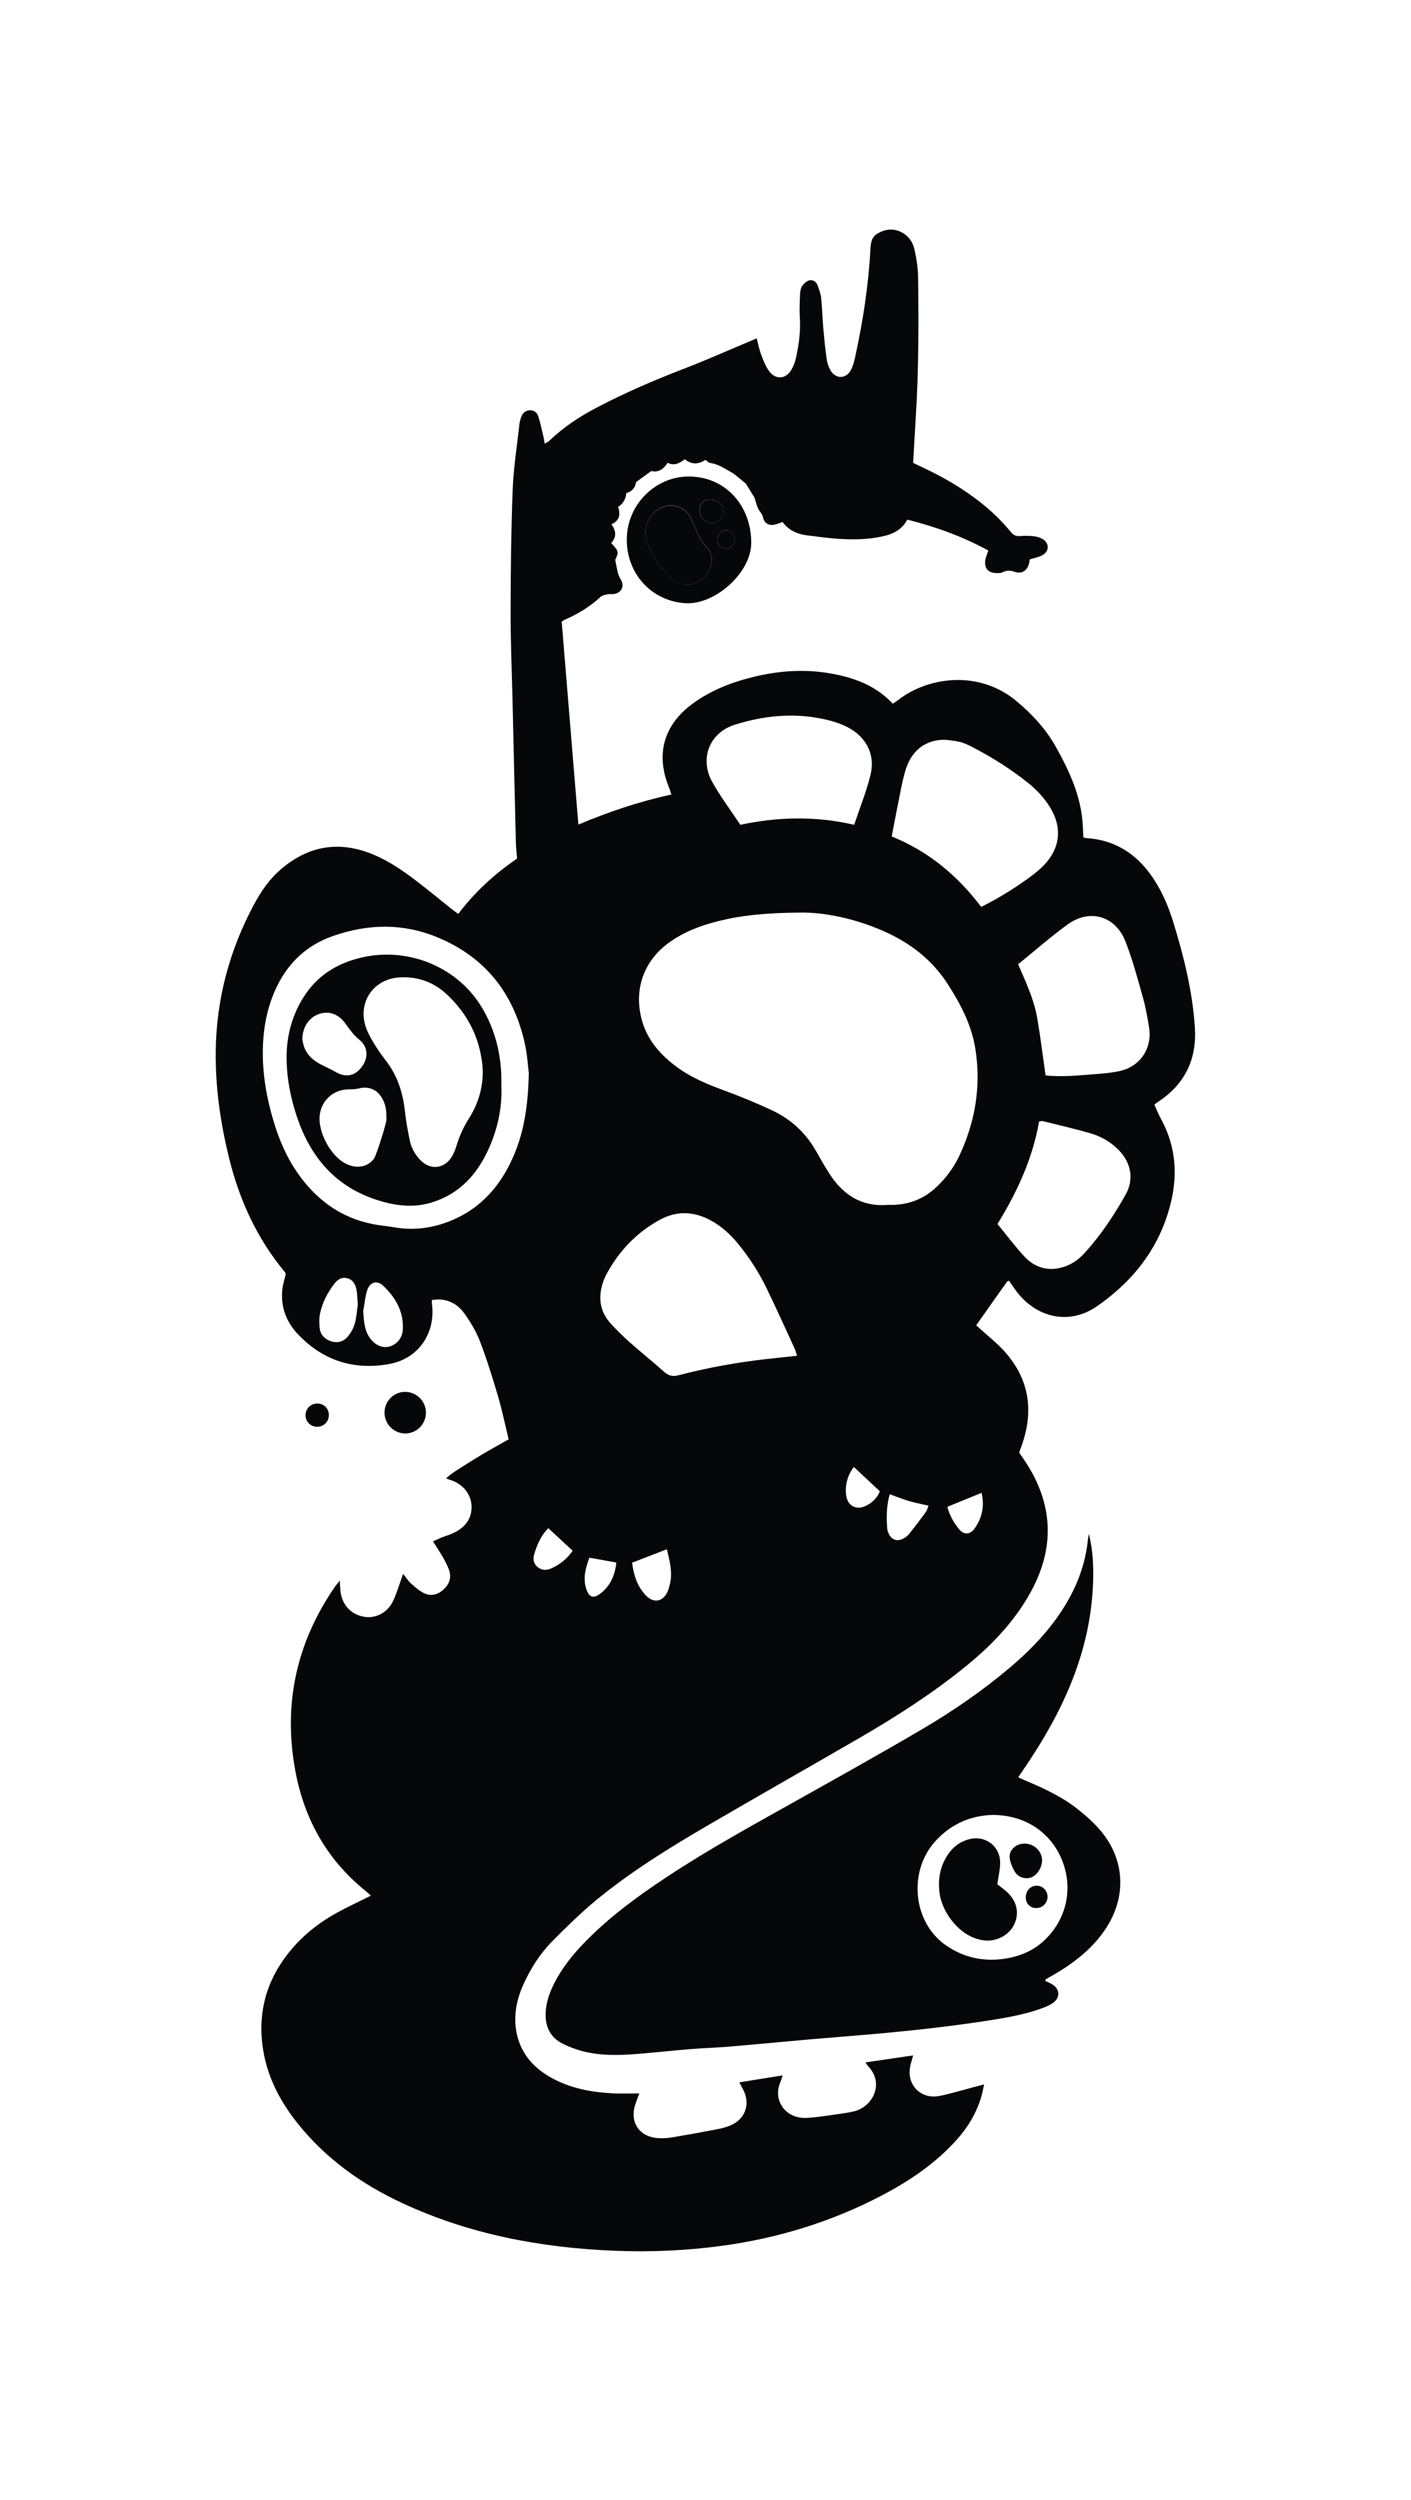
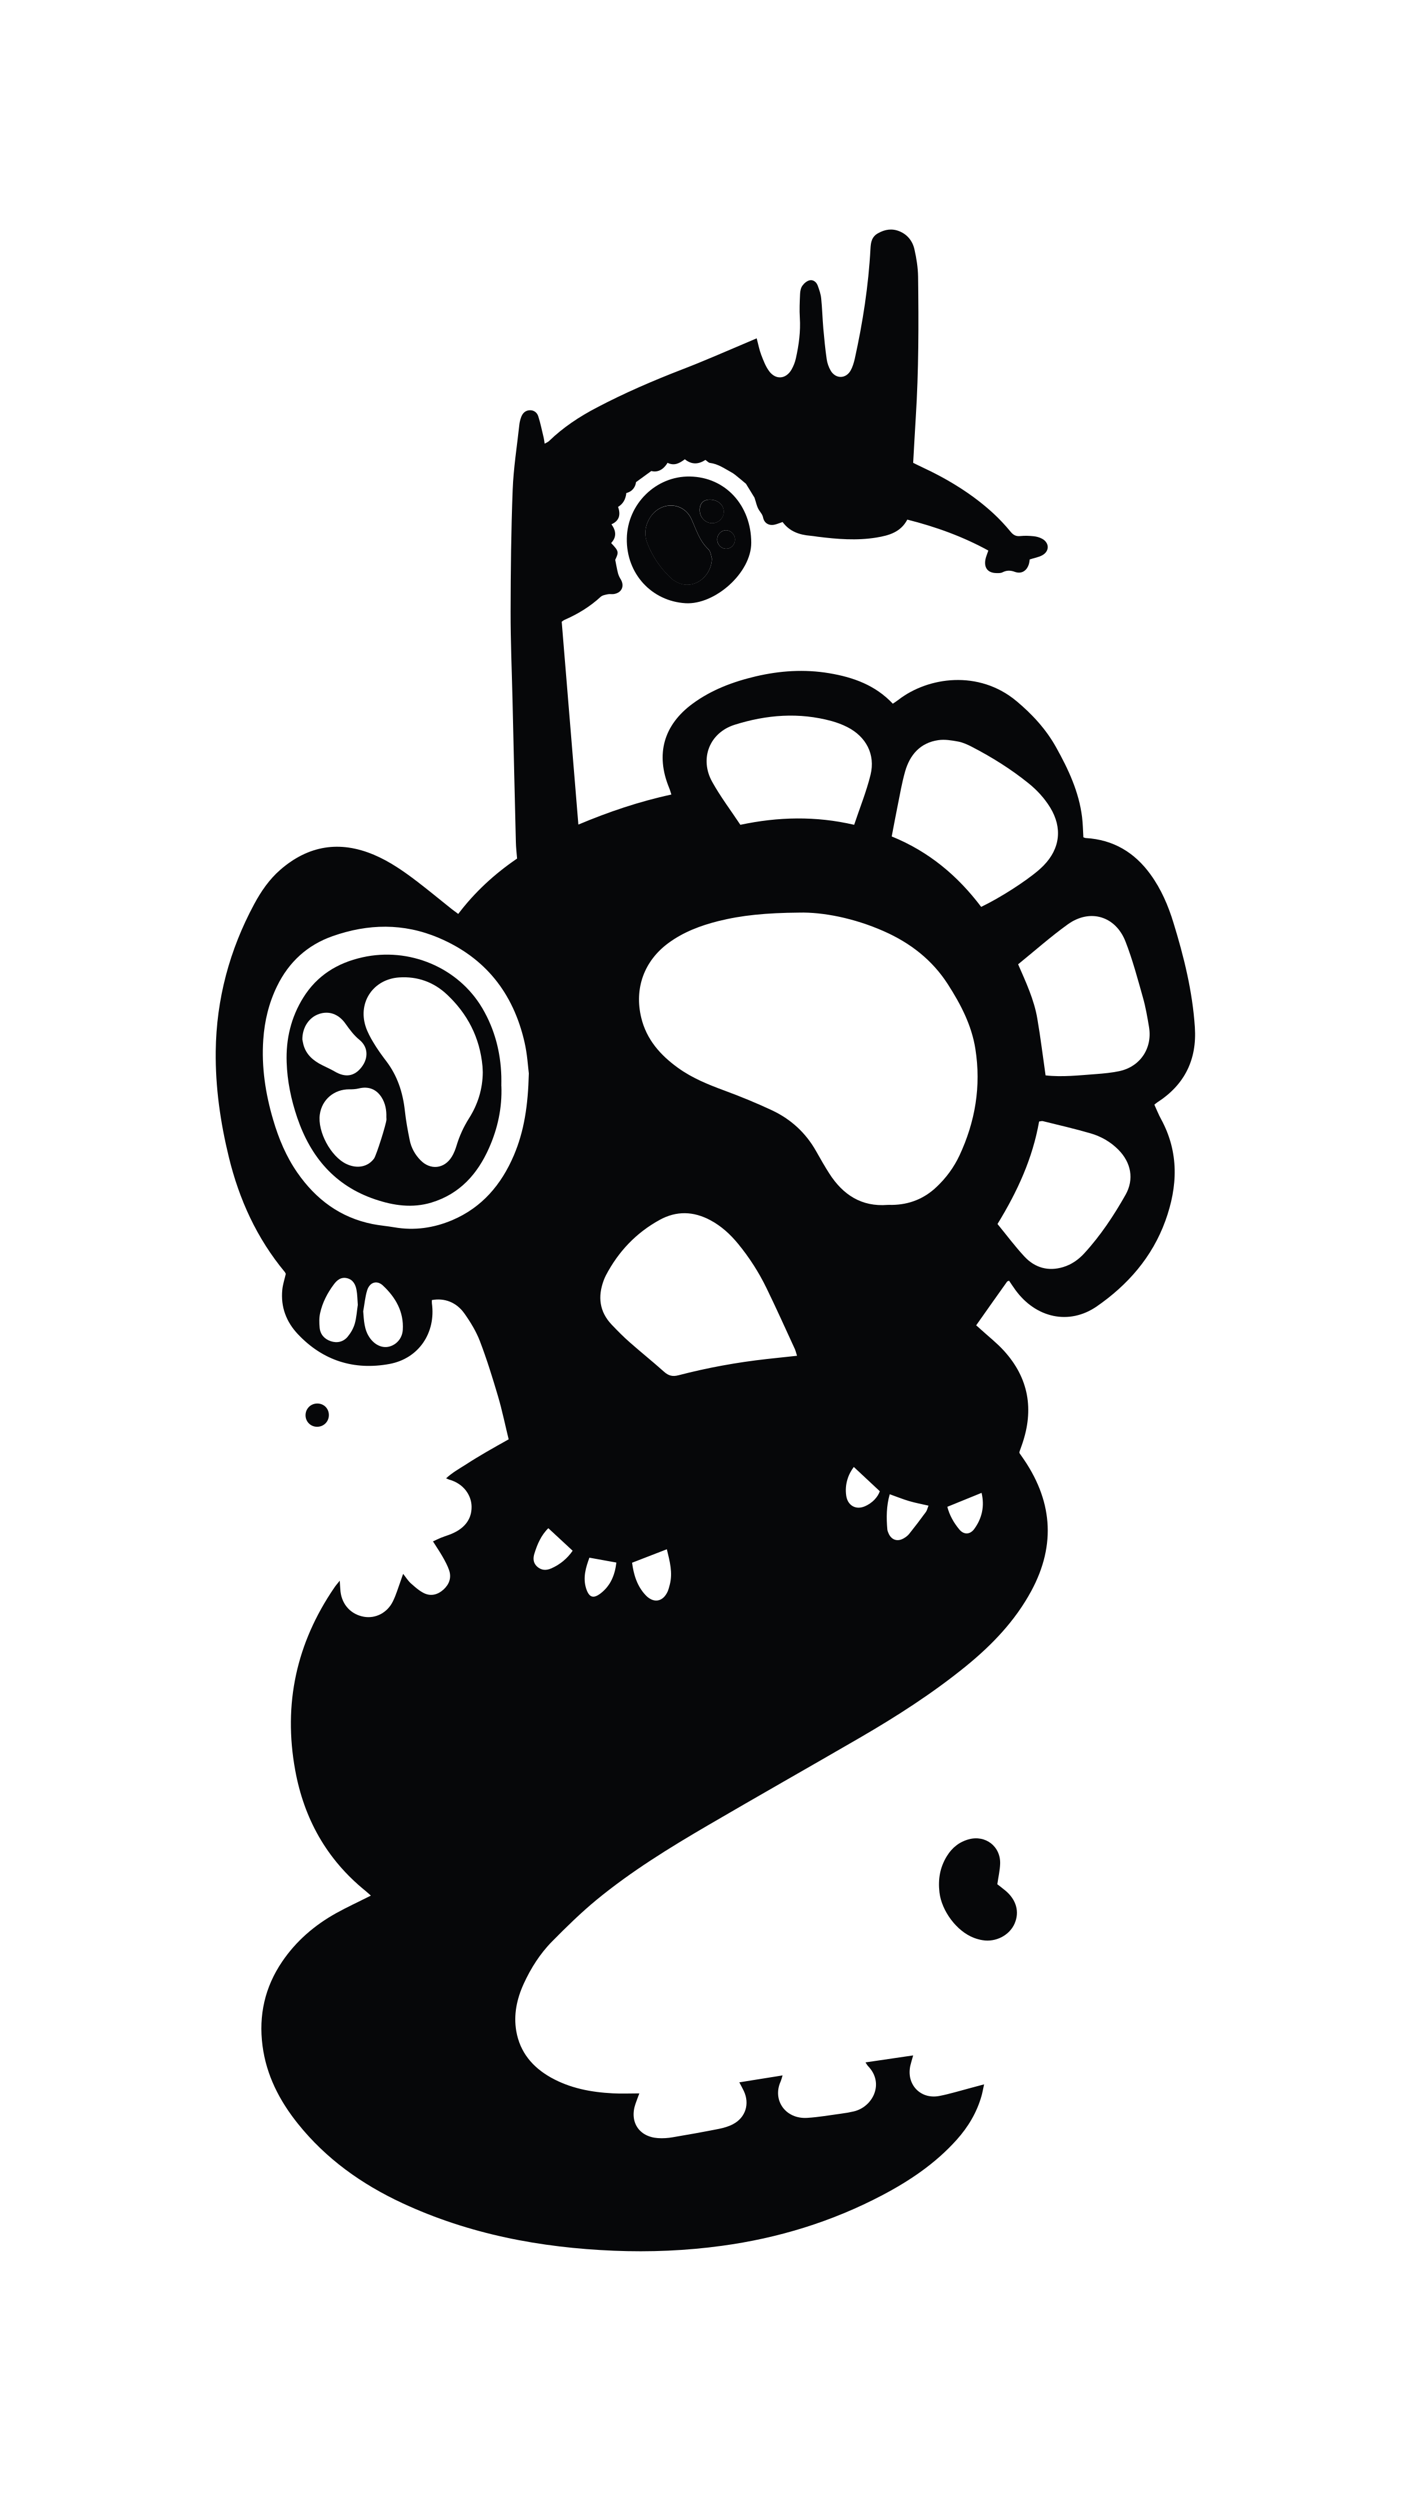
<svg xmlns="http://www.w3.org/2000/svg" id="Layer_1" viewBox="0 0 246.27 436.21">
  <defs>
    <style>.cls-1{fill:#060709;}</style>
  </defs>
  <path class="cls-1" d="M64.72,330.73c-.4-.35-.69-.62-1.01-.88-6.71-5.46-10.65-12.54-12.19-21-2.1-11.55,.21-22.15,6.82-31.83,.24-.36,.53-.69,.96-1.23,.06,.81,.07,1.36,.13,1.9,.27,2.32,1.85,4.01,4.1,4.4,2.03,.35,4.08-.69,5.06-2.72,.56-1.15,.92-2.39,1.36-3.6,.12-.33,.23-.66,.41-1.17,.51,.64,.86,1.21,1.33,1.64,.72,.64,1.46,1.31,2.31,1.73,1.22,.6,2.44,.26,3.42-.64,.98-.9,1.41-2.05,.97-3.35-.28-.82-.7-1.59-1.13-2.35-.5-.88-1.08-1.72-1.69-2.69,.52-.24,.91-.44,1.33-.61,.48-.19,.96-.36,1.45-.53,2.62-.94,3.98-2.63,3.96-4.9-.01-1.88-1.27-4.02-3.94-4.75-.1-.03-.19-.08-.51-.22,1.11-1.02,2.35-1.7,3.52-2.45,1.16-.76,2.36-1.47,3.55-2.17,1.24-.72,2.49-1.42,3.85-2.18-.62-2.52-1.13-5.03-1.85-7.48-.96-3.25-1.96-6.49-3.17-9.65-.65-1.7-1.64-3.32-2.7-4.82-1.4-1.98-3.49-2.75-5.68-2.35,0,.17-.02,.37,0,.55,.72,5.14-2.27,9.65-7.4,10.6-6.18,1.14-11.62-.57-15.98-5.19-2.03-2.14-3.03-4.76-2.73-7.76,.09-.91,.39-1.8,.61-2.77-.03-.05-.08-.2-.17-.32-4.89-5.89-7.97-12.65-9.77-20.05-1.48-6.07-2.36-12.22-2.29-18.46,.11-9.1,2.4-17.67,6.72-25.69,1.2-2.23,2.63-4.31,4.55-5.98,4.89-4.25,10.35-5.15,16.34-2.62,2.77,1.17,5.21,2.88,7.58,4.69,2,1.53,3.94,3.14,5.91,4.71,.36,.29,.74,.55,1.23,.92,2.89-3.82,6.35-6.99,10.27-9.66-.08-1-.19-1.92-.21-2.83-.21-8.32-.4-16.65-.59-24.97-.12-5.09-.34-10.18-.33-15.26,.01-7.09,.09-14.19,.36-21.27,.14-3.79,.75-7.56,1.16-11.34,.05-.46,.16-.91,.32-1.35,.24-.67,.71-1.15,1.45-1.2,.76-.05,1.33,.39,1.54,1.06,.39,1.22,.64,2.48,.94,3.72,.07,.3,.1,.6,.17,1.05,.31-.18,.59-.28,.78-.47,2.46-2.38,5.28-4.24,8.3-5.82,4.87-2.56,9.91-4.73,15.04-6.71,3.83-1.47,7.59-3.14,11.37-4.73,.47-.2,.93-.4,1.52-.65,.27,1.01,.44,1.96,.78,2.85,.38,1,.77,2.04,1.4,2.89,1.16,1.55,2.93,1.39,3.9-.29,.35-.61,.62-1.31,.77-2,.51-2.31,.83-4.65,.68-7.03-.09-1.38-.02-2.77,.04-4.15,.02-.5,.13-1.07,.41-1.46,.3-.42,.8-.84,1.28-.94,.64-.13,1.19,.34,1.41,.97,.26,.72,.52,1.47,.59,2.22,.18,1.74,.22,3.49,.37,5.23,.16,1.79,.33,3.58,.59,5.35,.1,.69,.35,1.42,.71,2.02,.88,1.46,2.66,1.42,3.48-.07,.34-.62,.55-1.33,.71-2.03,1.4-6.33,2.39-12.72,2.74-19.2,.06-1.16,.23-2.09,1.33-2.7,1.2-.67,2.41-.86,3.69-.35,1.45,.58,2.34,1.74,2.66,3.19,.35,1.55,.6,3.14,.63,4.72,.11,8.22,.11,16.45-.41,24.67-.16,2.56-.29,5.13-.45,7.83,.46,.23,.95,.48,1.45,.71,4.54,2.11,8.8,4.68,12.51,8.08,1.09,1,2.11,2.1,3.06,3.25,.48,.58,.94,.82,1.69,.74,.76-.08,1.54-.05,2.31,.03,.5,.05,1.02,.19,1.47,.43,1.32,.71,1.34,2.21,.01,2.91-.62,.33-1.35,.45-2.16,.71-.03,.19-.05,.49-.13,.77-.35,1.21-1.29,1.82-2.46,1.4-.79-.29-1.43-.29-2.16,.08-.3,.15-.7,.14-1.06,.13-1.45-.02-2.17-.86-1.93-2.3,.08-.5,.3-.97,.52-1.63-4.42-2.43-9.15-4.14-14.14-5.4-1.16,2.2-3.21,2.77-5.39,3.13-3.44,.56-6.87,.28-10.29-.15-.41-.05-.81-.13-1.22-.16-1.91-.16-3.63-.72-4.87-2.4-.49,.16-.95,.37-1.43,.47-.97,.2-1.77-.27-1.97-1.24-.11-.54-.42-.86-.69-1.27-.42-.64-.55-1.46-.82-2.22-.48-.78-1-1.62-1.48-2.41-.63-.53-1.26-1.06-1.91-1.58-.22-.18-.47-.33-.72-.47-1.16-.64-2.26-1.42-3.65-1.59-.27-.03-.51-.33-.8-.53-1.19,.79-2.39,.87-3.59-.11-.9,.68-1.83,1.21-3.02,.62-.74,1.25-1.79,1.72-2.83,1.43-.95,.69-1.7,1.23-2.67,1.94-.09,.77-.57,1.63-1.69,1.9q-.17,1.66-1.44,2.42c.44,1.27,.3,2.4-1.16,3.04,.86,1.18,.89,2.26-.05,3.27,1.34,1.42,1.36,1.56,.71,2.93,.18,.89,.3,1.61,.48,2.32,.09,.36,.26,.72,.46,1.04,.74,1.2,.21,2.4-1.19,2.61-.35,.05-.73-.04-1.07,.04-.43,.09-.93,.17-1.23,.45-1.88,1.73-4.01,3.02-6.34,4.03-.13,.06-.25,.17-.45,.31,.96,11.72,1.93,23.47,2.91,35.39,5.26-2.21,10.58-4.02,16.23-5.24-.15-.46-.25-.84-.4-1.19-2.39-5.82-.96-10.95,4.13-14.68,3.29-2.41,7.03-3.81,10.96-4.74,4.24-1,8.53-1.28,12.85-.56,4.19,.7,8.06,2.08,11.11,5.32,.37-.25,.7-.46,1.01-.7,5.13-3.96,13.98-5.26,20.58,.25,2.75,2.3,5.14,4.89,6.89,8.02,2.14,3.83,4,7.77,4.55,12.2,.14,1.16,.16,2.34,.23,3.54,.15,.05,.29,.13,.43,.13,4.79,.28,8.51,2.51,11.28,6.34,1.86,2.56,3.1,5.44,4.02,8.46,1.83,5.95,3.32,11.99,3.73,18.23,.37,5.6-1.77,10.01-6.54,13.07-.17,.11-.31,.25-.53,.42,.39,.85,.73,1.72,1.17,2.52,3.16,5.8,2.92,11.76,.75,17.75-2.29,6.31-6.53,11.16-11.96,14.92-4.84,3.34-10.65,2.04-14.22-2.87-.39-.53-.74-1.08-1.1-1.61-.17,.08-.29,.1-.34,.16-1.79,2.51-3.57,5.03-5.4,7.63,.29,.25,.58,.5,.87,.77,1.33,1.21,2.76,2.33,3.96,3.65,4.36,4.78,5.28,10.27,3.19,16.33-.15,.44-.31,.87-.46,1.3-.02,.04,0,.1,0,.25,.1,.14,.24,.35,.39,.56,5.32,7.48,6.08,15.31,1.68,23.47-2.83,5.24-6.87,9.45-11.46,13.18-5.8,4.71-12.07,8.73-18.52,12.47-8.8,5.1-17.65,10.11-26.44,15.24-6.75,3.94-13.41,8.04-19.46,13.01-2.73,2.25-5.27,4.74-7.76,7.26-2.1,2.13-3.71,4.66-4.96,7.39-1.2,2.63-1.79,5.38-1.3,8.26,.64,3.7,2.85,6.31,6.06,8.11,3.35,1.87,7.02,2.56,10.8,2.75,1.48,.08,2.98,.01,4.62,.01-.26,.7-.48,1.25-.67,1.81-1.09,3.14,.59,5.76,3.91,5.99,.86,.06,1.75,0,2.61-.15,2.68-.45,5.36-.93,8.03-1.46,.85-.17,1.71-.42,2.47-.82,2.2-1.16,2.94-3.55,1.88-5.8-.21-.45-.46-.88-.78-1.5,2.55-.41,4.96-.79,7.55-1.21-.15,.49-.23,.81-.36,1.11-1.43,3.24,.88,6.54,4.67,6.3,1.94-.12,3.87-.46,5.81-.72,.76-.1,1.52-.23,2.27-.4,3.32-.74,5.46-4.88,2.53-7.91-.13-.13-.22-.31-.45-.65,2.82-.41,5.47-.8,8.32-1.22-.2,.71-.34,1.18-.46,1.66-.83,3.31,1.67,6.06,5.02,5.42,1.81-.35,3.58-.9,5.37-1.37,.73-.19,1.46-.4,2.45-.66-.19,.85-.29,1.49-.47,2.1-.83,2.87-2.33,5.36-4.31,7.57-3.69,4.12-8.2,7.16-13.04,9.7-8.77,4.6-18.09,7.46-27.91,8.8-6.29,.86-12.6,1.12-18.92,.86-12.79-.53-25.2-2.87-36.88-8.3-7.08-3.29-13.33-7.73-18.25-13.88-3.2-4-5.49-8.43-6.16-13.58-.69-5.32,.4-10.22,3.42-14.67,2.44-3.6,5.66-6.37,9.44-8.47,1.93-1.07,3.94-1.99,6.05-3.06Zm74.78-171.5c-5.83,.05-10.01,.46-14.12,1.48-3.11,.78-6.08,1.9-8.69,3.81-4.26,3.12-6.01,7.92-4.77,13.05,.92,3.81,3.34,6.53,6.42,8.75,2.48,1.79,5.28,2.92,8.13,3.97,2.79,1.03,5.55,2.16,8.24,3.42,3.29,1.54,5.89,3.9,7.7,7.09,.76,1.34,1.52,2.69,2.35,3.98,2.37,3.68,5.6,5.81,10.15,5.45,.26-.02,.51,0,.77,0,3.01-.04,5.62-1.07,7.8-3.15,1.66-1.57,3-3.39,3.97-5.45,2.77-5.92,3.81-12.11,2.79-18.6-.65-4.15-2.55-7.78-4.78-11.26-2.75-4.3-6.61-7.27-11.22-9.3-5.2-2.3-10.66-3.34-14.74-3.24Zm-47.2,28.05c-.15-1.16-.27-3.38-.77-5.52-1.97-8.5-6.82-14.68-14.97-18.13-6.14-2.6-12.31-2.47-18.49-.3-4.42,1.55-7.65,4.51-9.71,8.73-1.44,2.95-2.19,6.08-2.41,9.34-.33,4.77,.38,9.42,1.73,13.99,.96,3.27,2.26,6.39,4.21,9.2,3.24,4.67,7.49,7.85,13.13,8.98,1.26,.25,2.54,.35,3.81,.57,3.5,.6,6.86,.12,10.1-1.25,5.22-2.22,8.59-6.23,10.76-11.32,1.79-4.21,2.47-8.67,2.61-14.28Zm46.81,49.27c-.16-.48-.24-.88-.41-1.24-1.63-3.54-3.23-7.1-4.94-10.61-1.33-2.73-2.97-5.28-4.9-7.64-1.38-1.69-2.96-3.14-4.89-4.17-2.93-1.56-5.9-1.66-8.83-.05-4.12,2.26-7.22,5.54-9.4,9.7-.14,.27-.26,.56-.37,.85-1.06,2.84-.76,5.46,1.38,7.72,.99,1.04,2,2.07,3.08,3.02,2,1.77,4.09,3.44,6.08,5.22,.77,.68,1.46,.87,2.48,.61,5.07-1.32,10.22-2.26,15.44-2.84,1.73-.19,3.46-.37,5.29-.57Zm16.52-90.61c6.52,2.64,11.56,6.91,15.62,12.29,3.22-1.54,7.62-4.35,9.99-6.37,.31-.27,.62-.55,.9-.84,2.9-2.96,3.31-6.6,1.15-10.13-1.01-1.64-2.29-3.03-3.78-4.23-3.05-2.46-6.36-4.53-9.83-6.33-.77-.4-1.59-.78-2.43-.94-1.14-.21-2.36-.42-3.49-.25-3.15,.46-4.96,2.56-5.79,5.48-.56,1.97-.9,4-1.31,6.02-.35,1.7-.66,3.41-1.02,5.29Zm22.07,22.31c1.37,3.14,2.79,6.17,3.35,9.48,.56,3.26,.96,6.55,1.44,9.9,2.93,.33,5.89-.02,8.85-.23,1.33-.1,2.66-.23,3.97-.5,3.66-.75,5.84-3.96,5.24-7.66-.29-1.77-.6-3.55-1.09-5.27-.92-3.25-1.79-6.54-3.02-9.69-1.73-4.45-6.2-5.78-10.06-3.01-2.99,2.15-5.76,4.61-8.67,6.97Zm-28.62-24.34c1-2.99,2.14-5.8,2.86-8.72,.87-3.55-.77-6.65-4.03-8.32-.86-.44-1.79-.79-2.72-1.05-5.72-1.57-11.41-1.12-16.98,.64-4.39,1.39-6.15,5.92-3.91,9.95,1.44,2.59,3.24,4.97,4.92,7.5,6.59-1.4,13.15-1.56,19.86,0Zm25.02,69.65c1.59,1.94,3.06,3.92,4.73,5.71,1.82,1.94,4.14,2.59,6.75,1.8,1.45-.44,2.67-1.3,3.69-2.42,2.82-3.08,5.12-6.55,7.17-10.17,1.55-2.75,.97-5.65-1.25-7.89-1.37-1.38-3.03-2.32-4.86-2.85-2.75-.8-5.55-1.44-8.33-2.13-.17-.04-.38,.04-.64,.07-1.13,6.41-3.75,12.16-7.26,17.88Zm-110.71,15.2c.13,1.63,.16,3.22,1.12,4.62,.89,1.29,2.19,1.88,3.42,1.57,1.26-.32,2.28-1.43,2.37-2.92,.2-3.15-1.26-5.67-3.46-7.73-1.07-1-2.33-.57-2.76,.84-.36,1.16-.46,2.4-.68,3.61Zm-.94-1.09c-.07-.89-.07-1.77-.23-2.62-.17-.93-.6-1.77-1.63-2.03-1.05-.26-1.77,.32-2.34,1.1-1.11,1.49-1.96,3.13-2.37,4.95-.19,.83-.17,1.73-.09,2.59,.11,1.17,.84,1.98,1.94,2.35,1.11,.37,2.19,.12,2.94-.77,.54-.65,1-1.44,1.24-2.25,.31-1.07,.37-2.21,.54-3.31Zm53.94,42.64c-2.13,.82-4.07,1.57-6.07,2.35,.28,2.1,.87,4.09,2.39,5.69,1.37,1.43,2.99,1.15,3.81-.65,.17-.37,.26-.78,.37-1.17,.56-2.13,0-4.15-.5-6.21Zm38.9-9.59c-.59,2.06-.6,4.09-.42,6.12,.02,.25,.13,.5,.23,.73,.48,1.08,1.47,1.45,2.53,.89,.4-.21,.79-.5,1.07-.85,.99-1.24,1.95-2.5,2.89-3.79,.22-.3,.3-.71,.47-1.12-1.22-.28-2.33-.48-3.4-.8-1.11-.33-2.2-.77-3.37-1.19Zm-59.59,5.92c-1.23,1.2-1.92,2.77-2.43,4.43-.26,.84-.21,1.64,.47,2.26,.72,.66,1.55,.71,2.43,.34,1.58-.68,2.84-1.75,3.78-3.1-1.44-1.34-2.81-2.6-4.24-3.93Zm53.32-10.69c-.92,1.21-1.63,2.98-1.32,5.04,.25,1.66,1.63,2.48,3.16,1.86,1.45-.59,2.36-1.69,2.7-2.66-1.7-1.58-3.11-2.91-4.55-4.25Zm16.32,6.95c.37,1.44,1.11,2.78,2.1,3.96,.79,.95,1.87,.92,2.61-.1,1.39-1.91,1.8-4.03,1.27-6.29-2,.81-3.88,1.58-5.97,2.43Zm-57.76,9.73c-1.62-.29-3.11-.56-4.71-.85-.64,1.76-1.16,3.5-.57,5.37,.51,1.6,1.28,1.84,2.58,.82,1.67-1.32,2.43-3.1,2.7-5.34Z" />
-   <path class="cls-1" d="M190.03,267.58c.76,2.98,.87,5.98,.73,9.02-.52,11.82-5.29,22.05-11.79,31.64-.4,.59-.8,1.18-1.25,1.86,.52,.23,.92,.43,1.33,.6,3.18,1.34,6.31,2.79,9.03,4.94,1.4,1.11,2.77,2.32,3.93,3.67,4.28,4.97,4.67,11.47,1.11,17-2.31,3.59-5.58,6.13-9.22,8.24-.44,.26-.89,.5-1.33,.77-.07,.05-.1,.17-.17,.29,.45,.22,.92,.39,1.33,.66,1.21,.78,1.33,2.2,.19,3.09-.59,.46-1.33,.77-2.04,1.03-3.05,1.12-6.25,1.66-9.44,2.16-8.58,1.33-17.22,2.16-25.88,2.84-6.35,.5-12.69,1.14-19.04,1.68-2.35,.2-4.72,.27-7.07,.46-2.61,.21-5.21,.49-7.82,.72-3.38,.3-6.78,.54-10.13-.17-1.49-.31-2.97-.84-4.33-1.52-2.06-1.04-2.99-2.86-2.94-5.19,.04-1.84,.61-3.53,1.42-5.16,1.39-2.79,3.31-5.19,5.48-7.4,4.26-4.37,9.15-7.95,14.22-11.3,7.46-4.94,15.31-9.21,23.11-13.59,7.21-4.05,14.44-8.07,21.56-12.26,5.4-3.18,10.57-6.74,15.37-10.81,2.91-2.47,5.59-5.17,7.84-8.25,3.02-4.14,5.09-8.67,5.63-13.82,.04-.4,.12-.8,.18-1.2Zm-16.49,49.08c-3.91,.03-7.44,1.49-10.23,4.52-4.87,5.29-4,14.25,1.81,18.25,3.27,2.25,6.94,2.96,10.87,2.21,2.48-.47,4.68-1.5,6.49-3.29,3.73-3.67,4.83-8.93,2.89-13.77-1.93-4.82-6.34-7.81-11.84-7.91Z" />
  <path class="cls-1" d="M120.41,83.14c6.24,.11,10.69,5.06,10.71,11.54,.02,5.27-6.35,10.87-11.47,10.57-5.85-.35-10.36-5.09-10.25-11.31,.11-6.01,5.09-10.9,11-10.8Zm3.84,14.3c-.12-.33-.16-1.19-.62-1.63-1.55-1.46-2.1-3.39-2.94-5.24-1.41-3.09-5.42-3.16-7.23-.27-.88,1.39-1.06,2.93-.49,4.43,.92,2.43,2.39,4.52,4.31,6.28,.19,.17,.42,.3,.64,.43,2.88,1.74,6.26-.67,6.34-4.01Zm-.22-10.27c-1.17-.05-1.84,.53-1.91,1.68-.08,1.25,.86,2.36,2.05,2.43,1.13,.07,2.12-.82,2.15-1.94,.04-1.18-.95-2.11-2.3-2.17Zm2.74,5.35c-.84-.03-1.55,.66-1.59,1.53-.04,.88,.59,1.62,1.43,1.69,.91,.07,1.67-.66,1.67-1.6,0-.86-.68-1.59-1.51-1.61Z" />
-   <path class="cls-1" d="M74.34,246.55c-.03,1.99-1.69,3.6-3.68,3.56-1.99-.05-3.58-1.7-3.55-3.7,.03-2,1.69-3.61,3.68-3.56,2,.05,3.58,1.7,3.55,3.7Z" />
  <path class="cls-1" d="M55.29,248.94c-1.14-.03-2.01-.96-1.96-2.1,.04-1.13,.97-1.99,2.11-1.96,1.15,.03,2,.94,1.96,2.09-.04,1.14-.96,2-2.11,1.97Z" />
  <path class="cls-1" d="M124.25,97.45c-.08,3.34-3.46,5.75-6.34,4.01-.22-.13-.45-.26-.64-.43-1.92-1.76-3.39-3.86-4.31-6.28-.57-1.5-.38-3.04,.49-4.43,1.82-2.89,5.82-2.81,7.23,.27,.84,1.84,1.39,3.77,2.94,5.24,.46,.43,.5,1.3,.62,1.63Z" />
  <path class="cls-1" d="M124.04,87.18c1.34,.06,2.33,1,2.3,2.17-.03,1.11-1.02,2-2.15,1.94-1.2-.07-2.13-1.17-2.05-2.43,.07-1.15,.74-1.73,1.91-1.68Z" />
  <path class="cls-1" d="M126.78,92.53c.83,.03,1.51,.75,1.51,1.61,0,.93-.76,1.67-1.67,1.6-.84-.07-1.47-.81-1.43-1.69,.03-.87,.75-1.55,1.59-1.53Z" />
  <path class="cls-1" d="M87.51,189.5c.14,3.77-.63,7.36-2.15,10.79-2.02,4.56-5.12,8.03-10.06,9.53-3.34,1.01-6.6,.53-9.83-.56-7.03-2.37-11.27-7.42-13.6-14.27-1.06-3.12-1.73-6.35-1.84-9.65-.14-4.04,.76-7.85,2.92-11.31,2.4-3.83,5.92-6.01,10.27-6.99,8.19-1.85,16.78,1.76,20.97,8.88,2.15,3.66,3.19,7.65,3.31,11.89,.02,.56,0,1.13,0,1.7Zm-3.25-2.42c-.02-.33-.02-.69-.05-1.05-.46-4.98-2.6-9.14-6.22-12.53-2.31-2.16-5.13-3.17-8.32-2.96-4.45,.29-7.21,4.25-5.87,8.51,.32,1.01,.85,1.98,1.4,2.89,.66,1.1,1.41,2.15,2.19,3.17,1.97,2.57,2.92,5.49,3.27,8.67,.19,1.73,.5,3.45,.85,5.16,.27,1.33,.92,2.51,1.87,3.48,1.73,1.79,4.17,1.53,5.47-.59,.37-.6,.64-1.29,.84-1.97,.51-1.68,1.23-3.25,2.17-4.74,1.54-2.43,2.38-5.1,2.4-8.03Zm-16.83,7.83c.04-1.17-.15-2.38-.84-3.46-.92-1.44-2.3-1.95-3.97-1.54-.54,.13-1.11,.16-1.66,.15-2.64-.01-4.77,1.78-5.14,4.38-.43,2.98,1.9,7.34,4.62,8.64,1.88,.9,3.78,.53,4.85-.95,.39-.53,2.17-6.14,2.16-6.83,0-.1-.01-.21-.02-.39Zm-14.65-13.51c.03,.14,.08,.49,.17,.84,.47,1.78,1.74,2.84,3.31,3.62,.73,.36,1.48,.7,2.19,1.11,1.83,1.07,3.38,.84,4.62-.73,1.25-1.58,1.23-3.53-.33-4.81-1.02-.83-1.73-1.83-2.47-2.86-1.19-1.67-2.87-2.23-4.57-1.66-1.75,.58-2.95,2.34-2.93,4.49Z" />
  <path class="cls-1" d="M174.07,328.76c.45,.35,.94,.72,1.41,1.11,1.91,1.59,2.5,3.72,1.6,5.76-.89,2.04-3.28,3.28-5.59,2.89-.5-.08-1-.22-1.48-.4-3.04-1.14-5.67-4.72-6.04-7.94-.27-2.29,.09-4.39,1.3-6.34,.9-1.46,2.16-2.47,3.81-2.92,2.93-.8,5.58,1.24,5.48,4.26-.04,1.16-.31,2.32-.49,3.57Z" />
-   <path class="cls-1" d="M179.29,327.71c-1.7,0-2.27-1.11-2.76-2.36-.5-1.3-.42-2.18,.37-2.95,.85-.82,2.29-.97,3.42-.35,1.09,.6,1.71,1.78,1.53,2.94-.25,1.55-1.37,2.69-2.56,2.72Z" />
-   <path class="cls-1" d="M182.84,330.97c-.02,1.08-.91,1.95-1.98,1.95-1.05,0-1.83-.79-1.83-1.87,0-1.14,.81-2.02,1.87-2.04,1.08-.02,1.96,.87,1.93,1.96Z" />
</svg>